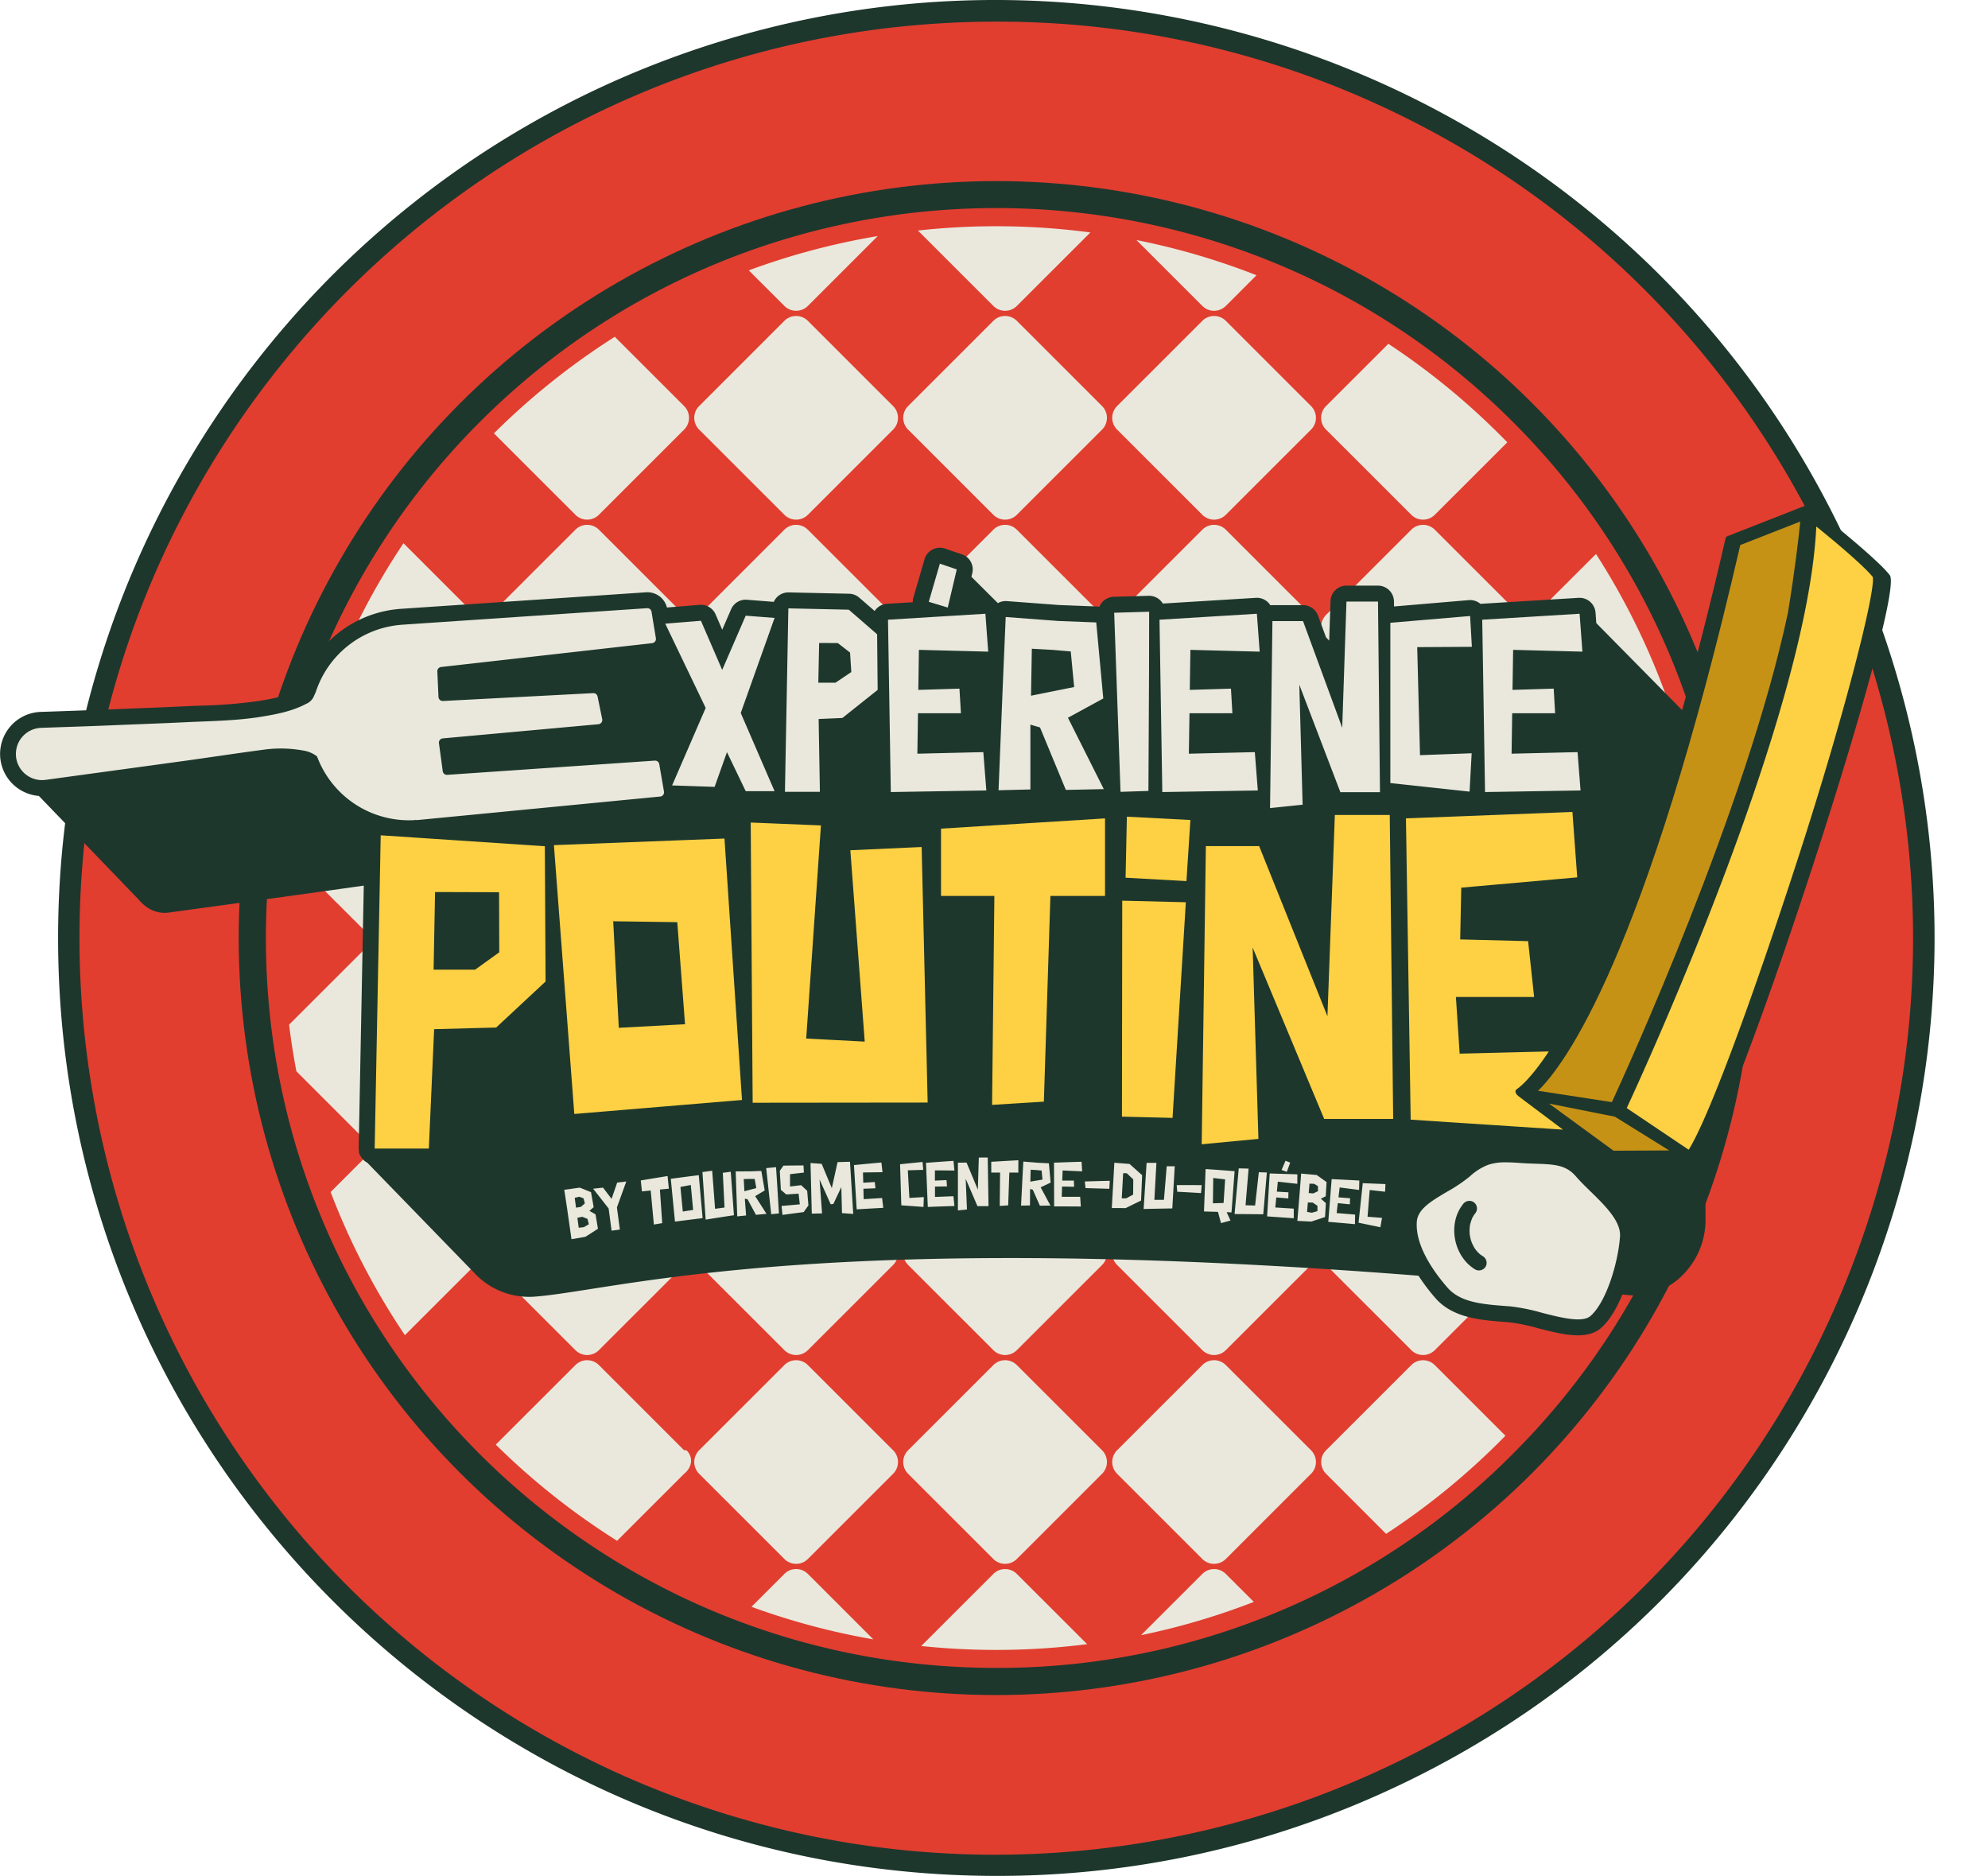
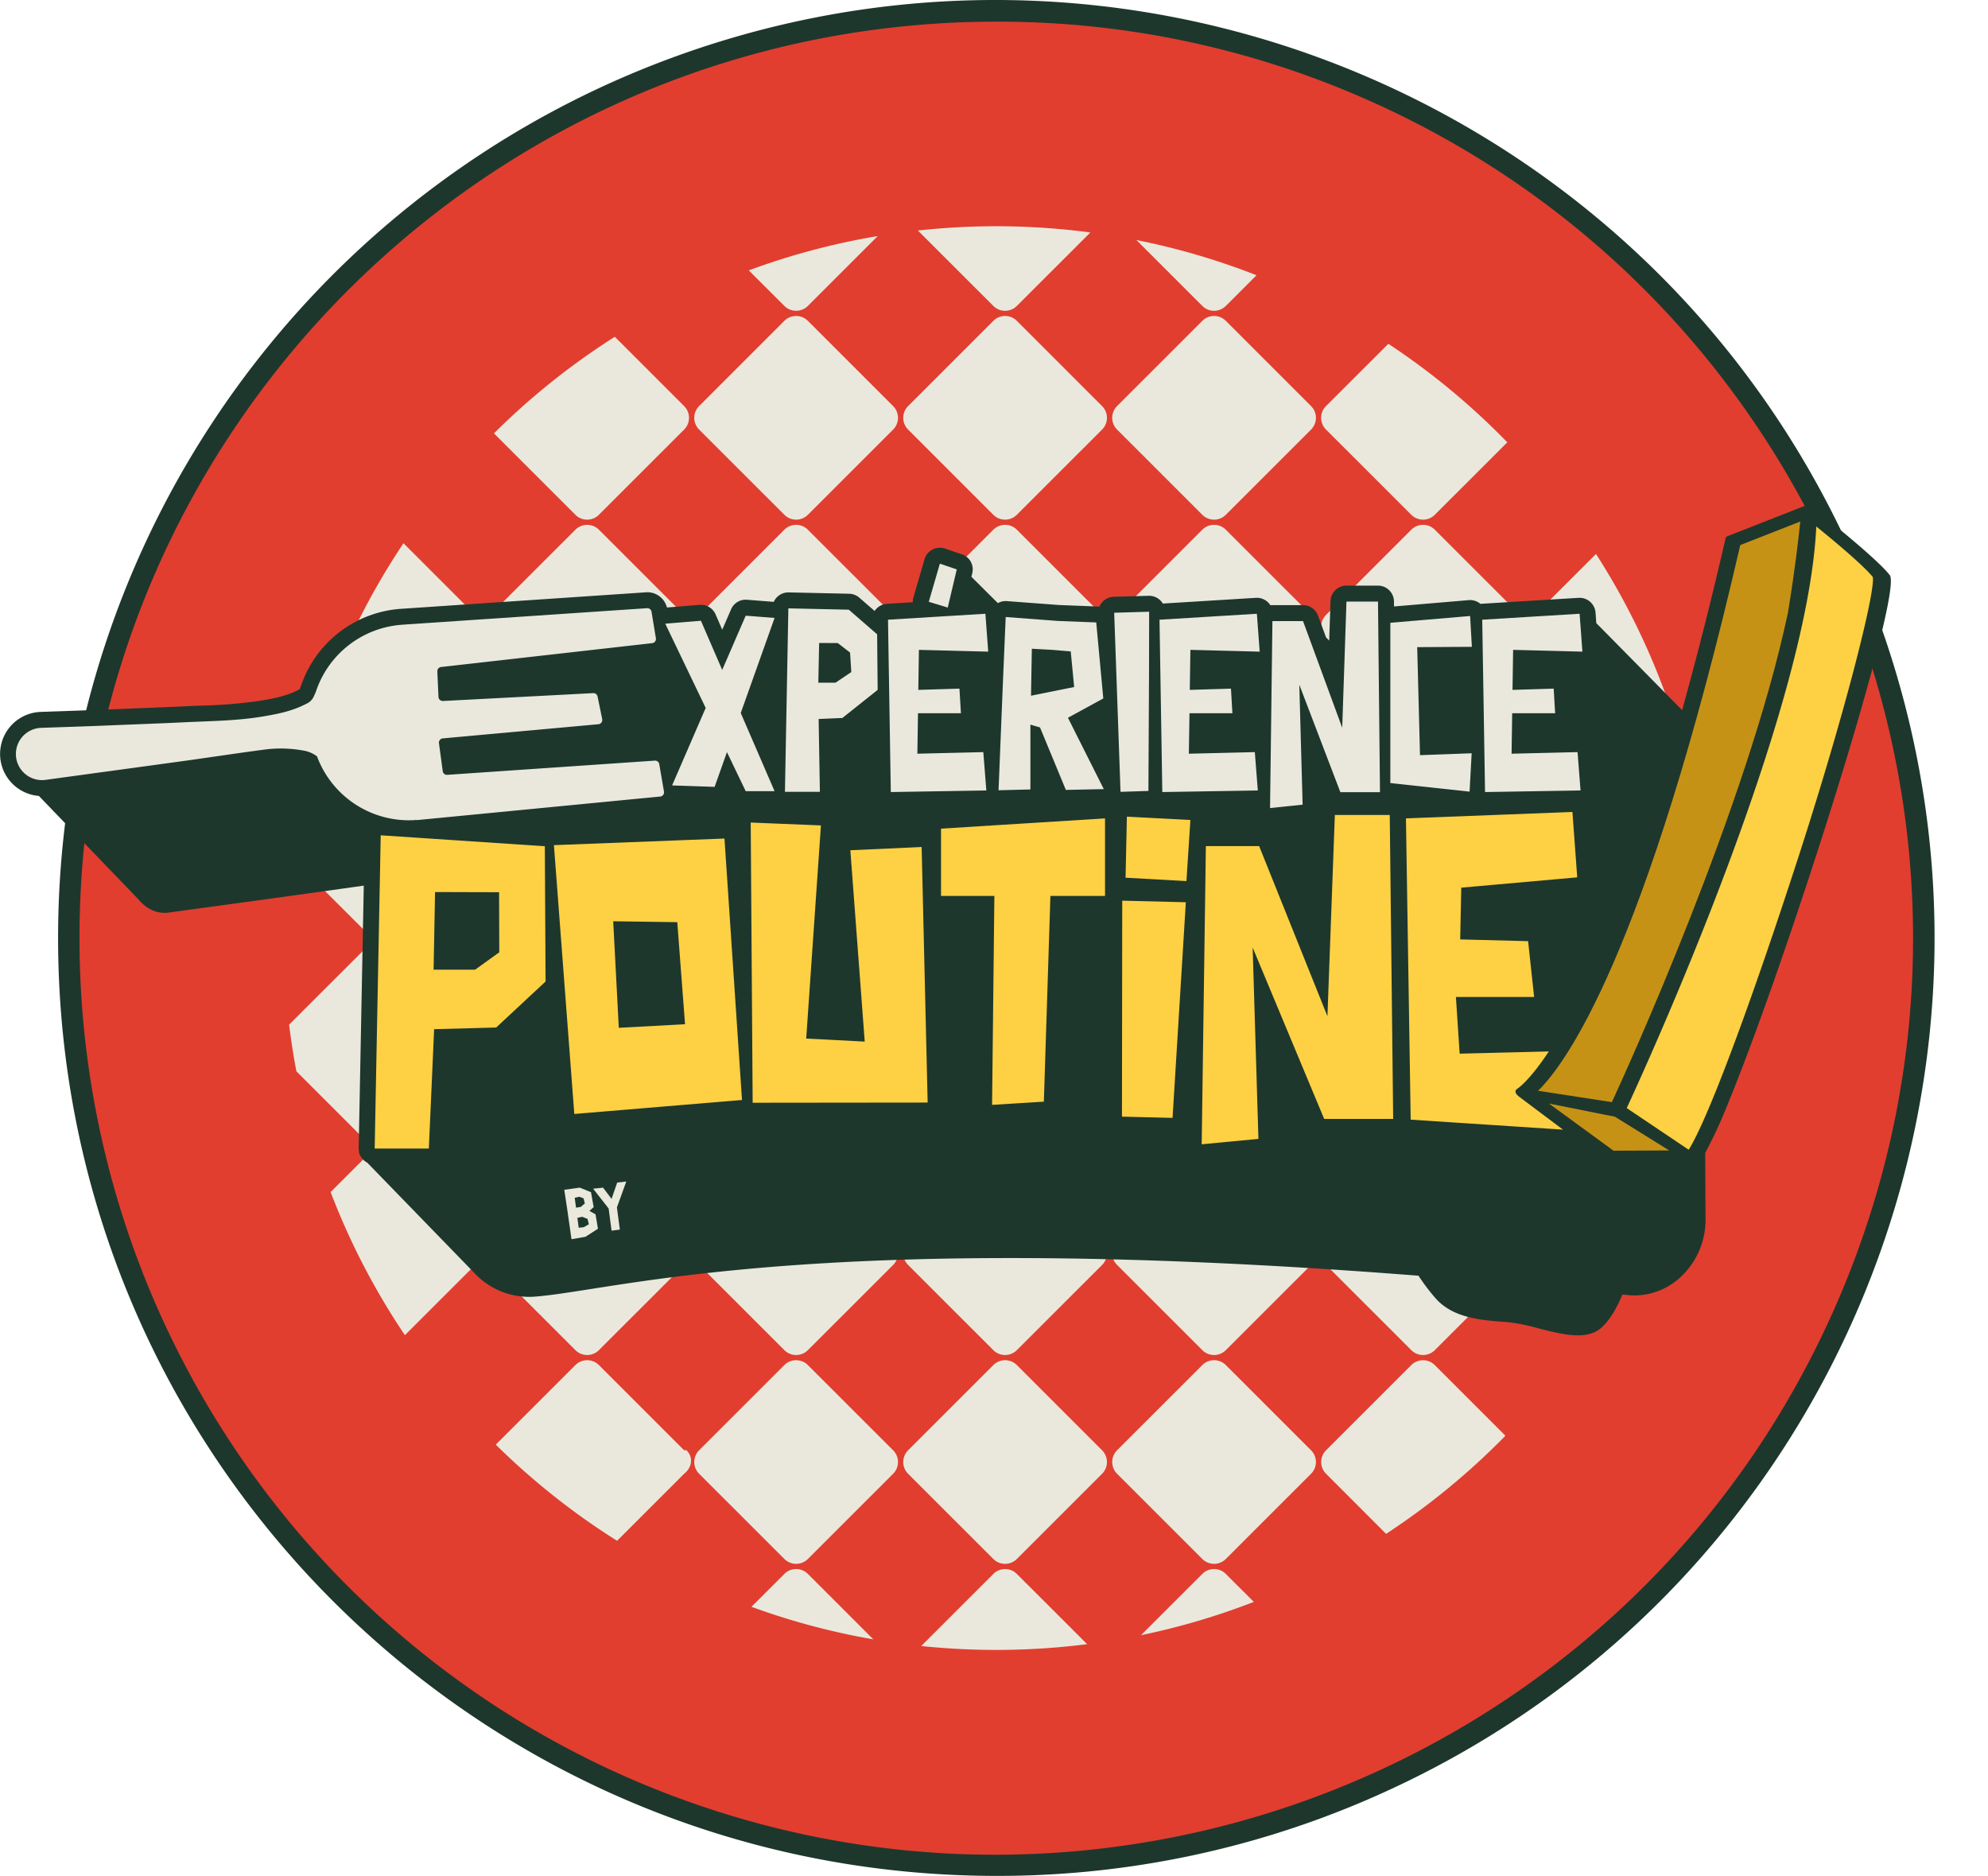
<svg xmlns="http://www.w3.org/2000/svg" viewBox="0 0 744 702">
  <ellipse cx="372.82" cy="351.05" fill="#e13e30" rx="347.2" ry="346.95" />
  <path fill="#1e372d" d="M372.82 702c-194.02-.12-351.2-157.4-351.08-351.27A351.04 351.04 0 0 1 236.11 27.68c178.77-75.34 384.8 8.4 460.2 187.05 75.32 178.48-8.27 384.2-186.79 459.69A349.23 349.23 0 0 1 372.82 702Zm0-693.9c-189.6.12-343.19 153.8-343.07 343.26a343.03 343.03 0 0 0 209.48 315.69c174.7 73.6 376.03-8.27 449.68-182.84 73.57-174.4-8.1-375.39-182.5-449.16A341.25 341.25 0 0 0 372.8 8.1Z" />
-   <ellipse cx="372.82" cy="351.05" fill="#1e372d" rx="283.49" ry="283.28" />
  <path fill="#e13e30" d="M372.82 624.16c-150.95 0-273.31-122.28-273.31-273.11 0-72.44 28.8-141.9 80.05-193.12 106.7-106.7 279.74-106.76 386.52-.15 106.77 106.62 106.83 279.55.14 386.24l-.14.15a271.62 271.62 0 0 1-193.26 79.99Z" />
  <path fill="#eae8dc" d="m574.47 238.9 31.91 31.9a6.22 6.22 0 0 0 8.8 0l8.9-8.91a265.26 265.26 0 0 0-26.78-54.58l-22.83 22.8a6.21 6.21 0 0 0 0 8.8Zm31.91 37.48-31.9 31.89a6.21 6.21 0 0 0 0 8.79l31.9 31.88a6.22 6.22 0 0 0 8.8 0l23.03-23.02c-.99-10.53-2.6-21-4.84-31.35l-18.2-18.19a6.22 6.22 0 0 0-8.79 0Zm0 78.16-31.9 31.88a6.21 6.21 0 0 0 0 8.79l31.9 31.88a6.22 6.22 0 0 0 8.8 0l17.8-17.8a265.56 265.56 0 0 0 5.12-31.85l-22.93-22.9a6.22 6.22 0 0 0-8.79 0Zm0 78.15-31.9 31.88a6.21 6.21 0 0 0 0 8.8l22.27 22.25a265.28 265.28 0 0 0 26.97-54.4l-8.55-8.53a6.22 6.22 0 0 0-8.79 0Z" />
  <path fill="#e13e30" d="M500.58 117.2a233.3 233.3 0 0 0-7.18-3.78v3.78h7.18Z" />
  <path fill="#eae8dc" d="m496.26 160.75 31.91 31.89a6.22 6.22 0 0 0 8.8 0l27.13-27.11a267.83 267.83 0 0 0-44.51-36.87l-23.33 23.3a6.2 6.2 0 0 0 0 8.8Z" />
  <path fill="#e13e30" d="m496.26 230.12 31.91-31.89a6.22 6.22 0 0 1 8.8 0l31.9 31.89a6.21 6.21 0 0 1 0 8.78l-31.9 31.9a6.22 6.22 0 0 1-8.8 0l-31.9-31.9a6.2 6.2 0 0 1 0-8.78Z" />
  <path fill="#eae8dc" d="m496.26 230.12 31.91-31.89a6.22 6.22 0 0 1 8.8 0s31.9 31.89 31.9 31.89a6.21 6.21 0 0 1 0 8.78l-31.9 31.9a6.22 6.22 0 0 1-8.8 0l-31.9-31.9a6.21 6.21 0 0 1 0-8.78Z" />
  <path fill="#e13e30" d="m496.26 308.27 31.91-31.89a6.22 6.22 0 0 1 8.8 0l31.9 31.89a6.21 6.21 0 0 1 0 8.79l-31.9 31.88a6.22 6.22 0 0 1-8.8 0l-31.9-31.88a6.15 6.15 0 0 1-.17-8.74c.04-.03.07-.07.16-.05Z" />
  <path fill="#eae8dc" d="m496.26 308.27 31.91-31.89a6.22 6.22 0 0 1 8.8 0s31.9 31.89 31.9 31.89a6.21 6.21 0 0 1 0 8.79l-31.9 31.88a6.22 6.22 0 0 1-8.8 0l-31.9-31.88a6.21 6.21 0 0 1 0-8.79Z" />
  <path fill="#e13e30" d="m496.26 386.42 31.91-31.88a6.22 6.22 0 0 1 8.8 0l31.9 31.88a6.21 6.21 0 0 1 0 8.79l-31.9 31.88a6.22 6.22 0 0 1-8.8 0l-31.9-31.88c-2.28-2.4-2.16-6.27 0-8.79Z" />
  <path fill="#eae8dc" d="m496.26 386.42 31.91-31.88a6.22 6.22 0 0 1 8.8 0s31.9 31.88 31.9 31.88a6.21 6.21 0 0 1 0 8.79l-31.9 31.89a6.22 6.22 0 0 1-8.8 0s-31.9-31.9-31.9-31.9a6.21 6.21 0 0 1 0-8.78Z" />
  <path fill="#e13e30" d="m496.26 464.57 31.91-31.88a6.22 6.22 0 0 1 8.8 0l31.9 31.88a6.21 6.21 0 0 1 0 8.8l-31.9 31.88a6.22 6.22 0 0 1-8.8 0l-31.9-31.89a6.15 6.15 0 0 1-.17-8.73c.04-.04.07-.07.16-.06Z" />
  <path fill="#eae8dc" d="m496.26 464.57 31.91-31.88a6.22 6.22 0 0 1 8.8 0s31.9 31.88 31.9 31.88a6.21 6.21 0 0 1 0 8.8l-31.9 31.88a6.22 6.22 0 0 1-8.8 0l-31.9-31.89a6.21 6.21 0 0 1 0-8.79Zm31.91 46.27-31.9 31.89a6.21 6.21 0 0 0 0 8.78L518.74 574a267.82 267.82 0 0 0 44.66-36.72l-26.44-26.43a6.22 6.22 0 0 0-8.8 0Z" />
  <path fill="#e13e30" d="M493.4 588.68c1.65-.84 3.29-1.7 4.91-2.57h-4.9v2.57Z" />
  <path fill="#eae8dc" d="M458.76 114.49 470.24 103a264.7 264.7 0 0 0-44.95-13.18l24.67 24.66a6.22 6.22 0 0 0 8.8 0Z" />
  <path fill="#e13e30" d="m418.05 151.97 31.91-31.9a6.22 6.22 0 0 1 8.8 0l31.9 31.9a6.21 6.21 0 0 1 0 8.78l-31.9 31.89a6.22 6.22 0 0 1-8.8 0s-31.9-31.89-31.9-31.89a6.21 6.21 0 0 1 0-8.78Z" />
  <path fill="#eae8dc" d="m418.05 151.97 31.91-31.9a6.22 6.22 0 0 1 8.8 0s31.9 31.9 31.9 31.9a6.21 6.21 0 0 1 0 8.78l-31.9 31.89a6.22 6.22 0 0 1-8.8 0l-31.9-31.89a6.21 6.21 0 0 1 0-8.78Z" />
-   <path fill="#e13e30" d="m418.05 230.12 31.91-31.89a6.22 6.22 0 0 1 8.8 0l31.9 31.89a6.21 6.21 0 0 1 0 8.78l-31.9 31.9a6.22 6.22 0 0 1-8.8 0s-31.9-31.9-31.9-31.9a6.21 6.21 0 0 1 0-8.78Z" />
  <path fill="#eae8dc" d="m418.05 230.12 31.91-31.89a6.22 6.22 0 0 1 8.8 0l31.9 31.89a6.21 6.21 0 0 1 0 8.78l-31.9 31.9a6.22 6.22 0 0 1-8.8 0l-31.9-31.9a6.21 6.21 0 0 1 0-8.78Z" />
  <path fill="#e13e30" d="m418.05 308.27 31.91-31.89a6.22 6.22 0 0 1 8.8 0l31.9 31.89a6.21 6.21 0 0 1 0 8.79s-31.9 31.88-31.9 31.88a6.22 6.22 0 0 1-8.8 0s-31.9-31.88-31.9-31.88a6.21 6.21 0 0 1 0-8.79Z" />
  <path fill="#eae8dc" d="m418.05 308.27 31.91-31.89a6.22 6.22 0 0 1 8.8 0s31.9 31.89 31.9 31.89a6.21 6.21 0 0 1 0 8.79s-31.9 31.88-31.9 31.88a6.22 6.22 0 0 1-8.8 0l-31.9-31.88a6.21 6.21 0 0 1 0-8.79Z" />
  <path fill="#e13e30" d="m418.05 386.42 31.91-31.88a6.22 6.22 0 0 1 8.8 0l31.9 31.88a6.21 6.21 0 0 1 0 8.79s-31.9 31.89-31.9 31.89a6.22 6.22 0 0 1-8.8 0l-31.9-31.9a6.21 6.21 0 0 1 0-8.78Z" />
  <path fill="#eae8dc" d="m418.05 386.42 31.91-31.88a6.22 6.22 0 0 1 8.8 0s31.9 31.88 31.9 31.88a6.21 6.21 0 0 1 0 8.79l-31.9 31.89a6.22 6.22 0 0 1-8.8 0s-31.9-31.9-31.9-31.9a6.21 6.21 0 0 1 0-8.78Z" />
  <path fill="#e13e30" d="m490.67 473.36-31.91 31.89a6.22 6.22 0 0 1-8.8 0l-31.9-31.89a6.21 6.21 0 0 1 0-8.79s31.9-31.88 31.9-31.88a6.22 6.22 0 0 1 8.8 0s31.9 31.88 31.9 31.88a6.21 6.21 0 0 1 0 8.8Z" />
  <path fill="#eae8dc" d="m418.05 464.57 31.91-31.88a6.22 6.22 0 0 1 8.8 0s31.9 31.88 31.9 31.88a6.21 6.21 0 0 1 0 8.8l-31.9 31.88a6.22 6.22 0 0 1-8.8 0s-31.9-31.89-31.9-31.89a6.21 6.21 0 0 1 0-8.79Zm0 78.16 31.91-31.89a6.22 6.22 0 0 1 8.8 0l31.9 31.89a6.21 6.21 0 0 1 0 8.78s-31.9 31.89-31.9 31.89a6.22 6.22 0 0 1-8.8 0l-31.9-31.89a6.21 6.21 0 0 1 0-8.78ZM449.96 589l-22.94 22.92a264.67 264.67 0 0 0 42.22-12.46L458.76 589a6.22 6.22 0 0 0-8.8 0Zm-69.41-474.51 27.52-27.5a268.24 268.24 0 0 0-64.55-.72l28.24 28.22a6.22 6.22 0 0 0 8.79 0Z" />
  <path fill="#e13e30" d="m339.85 151.97 31.9-31.9a6.22 6.22 0 0 1 8.8 0l31.9 31.9a6.21 6.21 0 0 1 0 8.78l-31.9 31.89a6.22 6.22 0 0 1-8.8 0l-31.9-31.89a6.25 6.25 0 0 1 0-8.78Z" />
  <path fill="#eae8dc" d="m339.85 151.97 31.9-31.9a6.22 6.22 0 0 1 8.8 0s31.9 31.9 31.9 31.9a6.21 6.21 0 0 1 0 8.78l-31.9 31.89a6.22 6.22 0 0 1-8.8 0l-31.9-31.89a6.21 6.21 0 0 1 0-8.78Z" />
  <path fill="#e13e30" d="m412.46 238.9-31.91 31.9a6.22 6.22 0 0 1-8.8 0s-31.9-31.9-31.9-31.9a6.21 6.21 0 0 1 0-8.78l31.9-31.89a6.22 6.22 0 0 1 8.8 0l31.9 31.89a6.19 6.19 0 0 1 .07 8.76c-.01.02-.03.03-.06.02Z" />
  <path fill="#eae8dc" d="m339.85 230.12 31.9-31.89a6.22 6.22 0 0 1 8.8 0l31.9 31.89a6.21 6.21 0 0 1 0 8.78s-31.9 31.9-31.9 31.9a6.22 6.22 0 0 1-8.8 0l-31.9-31.9a6.21 6.21 0 0 1 0-8.78Z" />
  <path fill="#e13e30" d="m339.85 308.27 31.9-31.89a6.22 6.22 0 0 1 8.8 0l31.9 31.89a6.21 6.21 0 0 1 0 8.79s-31.9 31.88-31.9 31.88a6.22 6.22 0 0 1-8.8 0s-31.9-31.88-31.9-31.88c-2.57-2.29-3.02-5.97-.73-8.53.16-.18.33-.35.73-.26Z" />
  <path fill="#eae8dc" d="m339.85 308.27 31.9-31.89a6.22 6.22 0 0 1 8.8 0l31.9 31.89a6.21 6.21 0 0 1 0 8.79s-31.9 31.88-31.9 31.88a6.22 6.22 0 0 1-8.8 0l-31.9-31.88a6.21 6.21 0 0 1 0-8.79Z" />
  <path fill="#e13e30" d="m412.46 395.2-31.91 31.9a6.22 6.22 0 0 1-8.8 0l-31.9-31.9a6.21 6.21 0 0 1 0-8.78s31.9-31.88 31.9-31.88a6.22 6.22 0 0 1 8.8 0l31.9 31.88a6.32 6.32 0 0 1 0 8.79Z" />
  <path fill="#eae8dc" d="m339.85 386.42 31.9-31.88a6.22 6.22 0 0 1 8.8 0s31.9 31.88 31.9 31.88a6.21 6.21 0 0 1 0 8.79s-31.9 31.89-31.9 31.89a6.22 6.22 0 0 1-8.8 0s-31.9-31.9-31.9-31.9a6.21 6.21 0 0 1 0-8.78Zm0 78.15 31.9-31.88a6.22 6.22 0 0 1 8.8 0l31.9 31.88a6.21 6.21 0 0 1 0 8.8s-31.9 31.88-31.9 31.88a6.22 6.22 0 0 1-8.8 0s-31.9-31.89-31.9-31.89a6.21 6.21 0 0 1 0-8.79Z" />
  <path fill="#e13e30" d="m412.46 551.51-31.91 31.89a6.22 6.22 0 0 1-8.8 0l-31.9-31.89a6.21 6.21 0 0 1 0-8.78l31.9-31.89a6.22 6.22 0 0 1 8.8 0s31.9 31.89 31.9 31.89a6.32 6.32 0 0 1 0 8.78Z" />
  <path fill="#eae8dc" d="m339.85 542.73 31.9-31.89a6.22 6.22 0 0 1 8.8 0l31.9 31.89a6.21 6.21 0 0 1 0 8.78s-31.9 31.89-31.9 31.89a6.22 6.22 0 0 1-8.8 0l-31.9-31.89a6.21 6.21 0 0 1 0-8.78ZM371.76 589l-27 26.97a269.7 269.7 0 0 0 62.1-.69L380.55 589a6.22 6.22 0 0 0-8.8 0Zm-69.42-474.51 26.16-26.15a264.83 264.83 0 0 0-48.27 12.84l13.32 13.3a6.22 6.22 0 0 0 8.8 0Z" />
  <path fill="#e13e30" d="m334.25 160.75-31.9 31.89a6.22 6.22 0 0 1-8.8 0l-31.91-31.89a6.21 6.21 0 0 1 0-8.78l31.9-31.9a6.22 6.22 0 0 1 8.8 0l31.91 31.9a6.21 6.21 0 0 1 0 8.78Z" />
  <path fill="#eae8dc" d="m261.64 151.97 31.9-31.9a6.22 6.22 0 0 1 8.8 0s31.91 31.9 31.91 31.9a6.21 6.21 0 0 1 0 8.78l-31.9 31.89a6.22 6.22 0 0 1-8.8 0l-31.91-31.89a6.21 6.21 0 0 1 0-8.78Z" />
  <path fill="#e13e30" d="m261.64 230.12 31.9-31.89a6.22 6.22 0 0 1 8.8 0l31.91 31.89a6.21 6.21 0 0 1 0 8.78l-31.9 31.9a6.22 6.22 0 0 1-8.8 0s-31.91-31.9-31.91-31.9a6.2 6.2 0 0 1-.03-8.77s.01-.02.03-.01Z" />
  <path fill="#eae8dc" d="m261.64 230.12 31.9-31.89a6.22 6.22 0 0 1 8.8 0l31.91 31.89a6.21 6.21 0 0 1 0 8.78s-31.9 31.9-31.9 31.9a6.22 6.22 0 0 1-8.8 0l-31.91-31.9a6.21 6.21 0 0 1 0-8.78Z" />
  <path fill="#e13e30" d="m334.25 317.06-31.9 31.88a6.22 6.22 0 0 1-8.8 0s-31.91-31.88-31.91-31.88a6.21 6.21 0 0 1 0-8.79s31.9-31.89 31.9-31.89a6.22 6.22 0 0 1 8.8 0l31.91 31.89a6.21 6.21 0 0 1 0 8.79Z" />
  <path fill="#eae8dc" d="m261.64 308.27 31.9-31.89a6.22 6.22 0 0 1 8.8 0l31.91 31.89a6.21 6.21 0 0 1 0 8.79s-31.9 31.88-31.9 31.88a6.22 6.22 0 0 1-8.8 0l-31.91-31.88a6.21 6.21 0 0 1 0-8.79Z" />
  <path fill="#e13e30" d="m334.25 395.2-31.9 31.9a6.22 6.22 0 0 1-8.8 0l-31.91-31.9a6.21 6.21 0 0 1 0-8.78s31.9-31.88 31.9-31.88a6.22 6.22 0 0 1 8.8 0l31.91 31.88a6.32 6.32 0 0 1 0 8.79Z" />
  <path fill="#eae8dc" d="m261.64 386.42 31.9-31.88a6.22 6.22 0 0 1 8.8 0s31.91 31.88 31.91 31.88a6.21 6.21 0 0 1 0 8.79s-31.9 31.89-31.9 31.89a6.22 6.22 0 0 1-8.8 0s-31.91-31.9-31.91-31.9a6.21 6.21 0 0 1 0-8.78Z" />
  <path fill="#e13e30" d="m334.25 473.36-31.9 31.89a6.22 6.22 0 0 1-8.8 0l-31.91-31.89a6.21 6.21 0 0 1 0-8.79s31.9-31.88 31.9-31.88a6.22 6.22 0 0 1 8.8 0s31.91 31.88 31.91 31.88a6.32 6.32 0 0 1 0 8.8Z" />
  <path fill="#eae8dc" d="m261.64 464.57 31.9-31.88a6.22 6.22 0 0 1 8.8 0l31.91 31.88a6.21 6.21 0 0 1 0 8.8s-31.9 31.88-31.9 31.88a6.22 6.22 0 0 1-8.8 0l-31.91-31.89a6.21 6.21 0 0 1 0-8.79Zm0 78.16 31.9-31.89a6.22 6.22 0 0 1 8.8 0l31.91 31.89a6.21 6.21 0 0 1 0 8.78s-31.9 31.89-31.9 31.89a6.22 6.22 0 0 1-8.8 0l-31.91-31.89a6.21 6.21 0 0 1 0-8.78ZM293.55 589l-12.32 12.3a264.82 264.82 0 0 0 45.61 12.18l-24.5-24.49a6.22 6.22 0 0 0-8.8 0Zm-69.42-396.36 31.91-31.89a6.21 6.21 0 0 0 0-8.78l-25.95-25.94a267.74 267.74 0 0 0-45.24 36.14l30.49 30.47a6.22 6.22 0 0 0 8.8 0Z" />
  <path fill="#e13e30" d="m256.04 238.9-31.9 31.9a6.22 6.22 0 0 1-8.8 0l-31.9-31.9a6.21 6.21 0 0 1 0-8.78s31.9-31.89 31.9-31.89a6.22 6.22 0 0 1 8.8 0l31.9 31.89c2.28 2.4 2.16 6.27 0 8.78Z" />
  <path fill="#eae8dc" d="m183.43 230.12 31.91-31.89a6.22 6.22 0 0 1 8.8 0l31.9 31.89a6.21 6.21 0 0 1 0 8.78l-31.9 31.9a6.22 6.22 0 0 1-8.8 0l-31.91-31.9a6.21 6.21 0 0 1 0-8.78Z" />
  <path fill="#e13e30" d="m256.04 317.06-31.9 31.88a6.22 6.22 0 0 1-8.8 0l-31.9-31.88a6.21 6.21 0 0 1 0-8.79l31.9-31.89a6.22 6.22 0 0 1 8.8 0l31.9 31.89a6.21 6.21 0 0 1 0 8.79Z" />
  <path fill="#eae8dc" d="m183.43 308.27 31.91-31.89a6.22 6.22 0 0 1 8.8 0l31.9 31.89a6.21 6.21 0 0 1 0 8.79s-31.9 31.88-31.9 31.88a6.22 6.22 0 0 1-8.8 0l-31.91-31.88a6.21 6.21 0 0 1 0-8.79Z" />
  <path fill="#e13e30" d="m256.04 395.2-31.9 31.9a6.22 6.22 0 0 1-8.8 0l-31.91-31.9a6.21 6.21 0 0 1 0-8.78s31.91-31.88 31.91-31.88a6.22 6.22 0 0 1 8.8 0l31.9 31.88a6.21 6.21 0 0 1 0 8.79Z" />
-   <path fill="#eae8dc" d="m183.43 386.42 31.91-31.88a6.22 6.22 0 0 1 8.8 0l31.9 31.88a6.21 6.21 0 0 1 0 8.79s-31.9 31.89-31.9 31.89a6.22 6.22 0 0 1-8.8 0l-31.91-31.9a6.21 6.21 0 0 1 0-8.78Z" />
  <path fill="#e13e30" d="m256.04 473.36-31.9 31.89a6.22 6.22 0 0 1-8.8 0l-31.91-31.89a6.21 6.21 0 0 1 0-8.79s31.91-31.88 31.91-31.88a6.22 6.22 0 0 1 8.8 0l31.9 31.88a6.15 6.15 0 0 1 .16 8.74c-.03.03-.07.07-.16.05Z" />
  <path fill="#eae8dc" d="m183.43 464.57 31.91-31.88a6.22 6.22 0 0 1 8.8 0l31.9 31.88a6.21 6.21 0 0 1 0 8.8l-31.9 31.88a6.22 6.22 0 0 1-8.8 0l-31.91-31.89a6.21 6.21 0 0 1 0-8.79Zm72.61 78.16-31.9-31.89a6.22 6.22 0 0 0-8.8 0l-29.8 29.77a267.7 267.7 0 0 0 45.4 35.99l25.1-25.09c2.69-2.14 3.5-5.58 1.36-8.26-.29-.37-.62-.7-1.36-.52Z" />
  <path fill="#e13e30" d="M247.32 586.11c3.77 2.02 7.59 3.94 11.46 5.77v-5.77h-11.46Z" />
  <path fill="#eae8dc" d="m145.92 270.8 31.91-31.9a6.21 6.21 0 0 0 0-8.78L151 203.29a265.46 265.46 0 0 0-27.65 53.72l13.8 13.78a6.22 6.22 0 0 0 8.78 0Zm0 78.14 31.91-31.88a6.21 6.21 0 0 0 0-8.79l-31.9-31.89a6.22 6.22 0 0 0-8.8 0L110.6 302.9a262.22 262.22 0 0 0-2.53 17l29.07 29.04a6.22 6.22 0 0 0 8.8 0Zm0 78.16 31.91-31.9a6.21 6.21 0 0 0 0-8.78l-31.9-31.88a6.22 6.22 0 0 0-8.8 0l-28.93 28.9a262.2 262.2 0 0 0 2.72 17.46l26.21 26.2a6.22 6.22 0 0 0 8.8 0Zm31.91 37.47-31.9-31.88a6.22 6.22 0 0 0-8.8 0l-13.4 13.4a265.52 265.52 0 0 0 27.8 53.55l26.3-26.28a6.21 6.21 0 0 0 0-8.79Z" />
  <path fill="#1e372d" d="M707.24 215.24c-5.02-6.54-27.45-24.17-28.4-24.91a4.6 4.6 0 0 0-.51-.33l-.16-.1-.01-.01a5.08 5.08 0 0 0-.8-.34l-.26-.07a4.7 4.7 0 0 0-.56-.13c-.11-.01-.22 0-.33-.02a3.75 3.75 0 0 0-.4-.02l-.05.01-.3.05a2.5 2.5 0 0 0-.39.08l-.07.02-28.42 11.15c-.4.12-.7.44-.8.83a1471.08 1471.08 0 0 1-16.25 64.3l-32.12-32.57-.29-3.94a6 6 0 0 0-6.33-5.52l-36.44 2.23-.3.03a5.98 5.98 0 0 0-4.38-1.4l-27.96 2.37-.02-1.9a6 6 0 0 0-5.98-5.9h-11.8a5.95 5.95 0 0 0-5.97 5.77l-.5 14.8-.02-.02-.69-.7a2.02 2.02 0 0 0-.23-.25 1.99 1.99 0 0 0-.22-.23l-.03-.04-2.99-8.12a6 6 0 0 0-5.6-3.91H476.2c-.26 0-.52.02-.77.05a5.95 5.95 0 0 0-5.42-2.78l-34.83 2.14a5.95 5.95 0 0 0-5.12-2.9l-.17-.01-13.08.38a5.96 5.96 0 0 0-5.37 3.74c-.31-.06-.63-.1-.94-.11l-14.14-.55-19.53-1.46a5.98 5.98 0 0 0-3.38.75l-9.9-9.85.33-1.38c.72-3-.97-6.05-3.89-7.03l-6.32-2.15a5.98 5.98 0 0 0-7.67 3.98l-4.15 14.27a5.6 5.6 0 0 0-.24 1.82l-9.64.6a5.97 5.97 0 0 0-4.64 2.68l-5.75-4.99a6 6 0 0 0-3.78-1.46l-22.63-.5h-.13a5.96 5.96 0 0 0-5.46 3.54l-10.03-.79a5.94 5.94 0 0 0-5.95 3.58l-3.31 7.64-2.48-5.73a5.97 5.97 0 0 0-5.98-3.59l-12.23 1a7.55 7.55 0 0 0-7.94-5.68l-91.96 6.2-.22.01-.22.03a42.58 42.58 0 0 0-36.68 28.95l-.5 1.11-.26.14c-4.51 2.4-9.7 3.37-15.06 4.23a184.39 184.39 0 0 1-21.88 1.74c-2.04.08-4.09.16-6.13.26-5.86.28-11.84.52-17.61.74l-10.68.43c-4.65.2-10.73.4-16.6.61l-8.66.3a15.75 15.75 0 0 0-.66 31.44l.53.55 1.38 1.43 35.34 36.71c2.78 3.32 6.16 5.07 9.79 5.07.56 0 1.13-.04 1.68-.13l2.3-.31c27.63-3.77 47.83-6.53 70.58-9.75l-1.9 98.28c0 .44.04.87.13 1.3a2 2 0 0 0 .46 1.4 5.93 5.93 0 0 0 2.62 2.7l41.25 42.48a28.03 28.03 0 0 0 21.52 7.64c5.45-.42 12.34-1.5 21.06-2.87 27.6-4.32 73.79-11.56 156.96-11.56 45.57 0 96.68 2.22 152.63 6.61a74.81 74.81 0 0 0 6.24 8.28c6.58 7.6 17.03 8.37 27.15 9.1l.21.02c3.76.44 7.47 1.2 11.1 2.25 5.13 1.32 10.37 2.66 14.93 2.66 3.35 0 6.33-.72 8.64-2.71 3.12-2.7 5.86-7.28 8.03-12.56l2 .2c.86.1 1.72.14 2.6.14a25.48 25.48 0 0 0 18.09-7.76 29.16 29.16 0 0 0 8.43-20.6l-.13-24.94a181.37 181.37 0 0 0 8.81-19.2c22.77-55.58 65.32-190.46 60.27-197.04Z" />
  <path fill="#eae8dc" d="m358.06 213.09-6.32-2.15-4.15 14.27 7.1 2.15 3.37-14.27zm233.45 82.72-1.12-14.35-24.69.59.23-15.15H582l-.54-9.2-15.41.47.23-14.98 25.93.67-1.05-14.18-36.44 2.23 1.05 64.49 35.74-.59zm-222.38 0L368 281.46l-24.68.59.23-15.15h16.07l-.55-9.2-15.4.47.23-14.98 25.93.67-1.05-14.18-36.45 2.23 1.05 64.49 35.75-.59zm117.13-39.58 15.37 40.22h14.82l-.74-71.33h-11.8l-1.59 47.23-14.67-39.93H476.2l-.89 69.98 12.19-1.27-1.24-44.9zm-56.47 39.75.23-44.44.04-22.62-13.08.38 2.37 67.02 10.44-.34zm40.94-.17-1.12-14.35-24.69.59.24-15.15h16.06l-.54-9.2-15.41.47.23-14.98 25.93.67-1.05-14.18-36.44 2.23 1.05 64.49 35.74-.59zm-85.11-24.64 3.6 1.05 9.67 23.38 14.2-.3-13.42-26.7 13.23-7.22-2.64-28.45-14.2-.55-19.68-1.48-1 23.43-1.68 41.4 11.92-.3v-24.26Zm.54-28.4 7.69.42 6.87.59L402 257.1l-16.15 3.25.31-17.6Zm164.6 39.12-19.33.71-1.05-40.43 20.46-.12-.66-11.53-29.85 2.54v59.97l29.65 3.21.78-14.35zm-299.23 12.03 15.91.54 4.62-13 7.02 14.61h10.8l-12.66-29.25 12.66-35.58-10.8-.84-8.8 20.3-7.96-18.4-13.35 1.09 15.13 31.53-12.57 29zm54.84-24.86 8.89-.38 13.2-10.51v-.04l-.2-20.77-10.6-9.2-22.62-.5-1.28 68.66h13.08l-.47-27.26Zm.2-28.45 6.98.04 4.58 3.55.47 7.3-5.9 3.97h-6.45l.31-14.86Zm-151.09 66.27v-.13c.19.1.4.14.62.14l90.88-8.8a1.59 1.59 0 0 0 1.51-1.85l-1.75-10.2a1.58 1.58 0 0 0-1.67-1.4l-77.71 5.32a1.58 1.58 0 0 1-1.67-1.4l-1.41-10.4a1.6 1.6 0 0 1 1.41-1.84l58.27-5.3a1.6 1.6 0 0 0 1.41-1.92l-1.72-8.38a1.58 1.58 0 0 0-1.58-1.34l-56.35 2.95a1.6 1.6 0 0 1-1.62-1.56l-.43-9.47a1.6 1.6 0 0 1 1.31-1.68l79.19-8.95a1.6 1.6 0 0 0 1.29-1.85l-1.62-9.82a1.58 1.58 0 0 0-1.7-1.4l-92.04 6.21-.08.02a36.66 36.66 0 0 0-31.87 25.22c-.25.55-.51 1.1-.75 1.66a5.34 5.34 0 0 1-2.78 2.67c-5.3 2.8-11.09 3.9-16.9 4.85-9.5 1.53-19.11 1.6-28.68 2.06-9.44.46-18.88.78-28.32 1.18-6.95.3-16.74.6-25.3.91a9.78 9.78 0 1 0 1.67 19.46c16.78-2.3 42.96-5.86 52.72-7.21 9.45-1.32 18.89-2.76 28.35-4.01a46.98 46.98 0 0 1 15.46.27c1.83.3 3.56 1.04 5.03 2.17a36.67 36.67 0 0 0 36.83 23.82Z" />
  <path fill="#fdd143" d="m207.3 316.27 7.63 100.6 62.76-5.23-6.56-97.84-63.83 2.47Zm24.28 68.36-2.09-39.87 23.98.34 2.9 38.19-24.79 1.34Zm49.37-76.82.73 104.86 65.49-.07-2.25-95.63-26.68 1.21 5.38 71.61-21.9-1.15 5.51-79.75-26.28-1.08zm-77.05 8.86-61.42-4.08-2.26 117.23h20.27l1.98-44.68 23.22-.62 18.49-17.22-.28-50.63Zm-26.09 46.2h-15.54l.55-29.05 23.96.07.07 22.48-9.04 6.5Zm390.47 47.33-.08-.08a3.75 3.75 0 0 1-.59-.58l-.06-.06-.06-.11a1.5 1.5 0 0 1-.31-1.04v-.03c.01-.1.03-.19.07-.27l.07-.1.16-.19c.06-.07.14-.14.22-.2l.09-.07c.12-.07 4.46-2.8 11.84-14l-33.36.83-1.4-21.2h29.27l-2.25-20.9-25.42-.65.4-19.37 43.4-3.86-1.8-24.47-62.3 2.4L527.94 419l57 3.73-16.67-12.52Zm-68.72-105.21-2.77 75.31-25.56-63.67h-19.94l-1.56 111.59 21.23-2.02-2.16-71.61 26.77 64.14h25.82l-1.28-113.74h-20.55zm-108.9 107.27 2.45-76.99h20.44v-29.01l-61.38 3.84v25.17h19.97l-.86 78.2 19.38-1.21zm29.23 5.61 18.93.47 4.97-80.63.01-.07-23.81-.59-.1 80.82zm281-201.94c-3.31-4.1-13.57-12.8-21.15-18.9-3.24 70.42-64.52 203.75-70.94 217.64l23.18 15.58c6.9-10.84 22.61-52.62 40.9-109.02 17.61-54.29 29.09-100.1 28-105.3Z" />
-   <path fill="#eae8dc" d="M249.84 440.1c-3.35.54-6.7 1.09-10.03 1.65l.44 4.1 3.27-.34 1.19 12.74 3.12-.53-.87-12.57 3.35-.33-.47-4.72Zm1.2 1.03 1.57 16.02c3.45-.45 6.9-.88 10.34-1.3l-1.44-16.08c-3.5.44-6.98.89-10.47 1.36Zm4.49 12.25-.88-9.21 3.88-.72.87 9.33-3.87.6Zm14.98-14.48.64 12.98-3.54.48-1.08-14.25-3.64.5 1.2 17.8c3.52-.57 7.05-1.12 10.58-1.65l-1.19-16.27-2.97.4Zm15.68 6.59-1.27-7.3-4.01.15-5.58.03.2 6.08.38 10.74 3.31-.34-.48-6.27 1.03.2 3.14 5.83 3.95-.36c-1.4-2.21-2.82-4.42-4.24-6.63l3.57-2.13Zm-7.6.29-.26-4.55 2.16-.06 1.95.01.6 3.43-4.45 1.17Zm11.84-9-3.68.35 1.87 17.25 2.9-.29-.71-11.47-.38-5.84Zm9.39 6.74-4.16.5v-4.62l5.2-.6-.16-2.67c-2.5.01-5 .04-7.5.07l-1.36 1.95.4 7.11 2.03 1.73 4.6-.3.46 4-6.84.61.35 3.34c2.64-.36 5.28-.71 7.93-1.05l1.78-2.5-.47-5.48-2.26-2.09Zm13.64-8.63-2.16 9.75a2116.3 2116.3 0 0 0-3.8-9.11l-4.17-.3.48 18.93 3.84-.08c-.3-4.23-.62-8.46-.94-12.68 1.4 3.08 2.8 6.17 4.17 9.26l1-.12 2.98-6.3.26 9.74 4.2.29-1.22-19.51-4.64.13Zm9.77 13.86-.1-3.9 4.5-.17-.24-2.35-4.32.28-.1-3.85 7.31-.1-.42-3.62c-3.43.3-6.85.62-10.27.96l1.02 16.56c3.32-.2 6.64-.39 9.95-.56l-.44-3.67-6.9.42Zm16.52-10.8 5.77-.17-.26-2.95c-2.8.28-5.61.56-8.41.86l.47 15.37c2.76.19 5.53.38 8.29.6l.13-3.69-5.4.33-.59-10.35Zm17.09-3.53c-3.43.23-6.86.48-10.29.74l.68 16.5c3.32-.13 6.64-.25 9.96-.35l-.37-3.66-6.9.27-.01-3.87 4.5-.08-.19-2.35c-1.44.06-2.88.12-4.33.2v-3.84c2.43.01 4.87.03 7.3.06l-.35-3.62Zm9.48-1.24-.36 12.04c-1.4-3.38-2.8-6.76-4.23-10.15l-3.23.03v17.87l3.38-.36-.47-11.46c1.48 3.4 2.95 6.82 4.4 10.22l4.14-.02-.3-18.18-3.33.01Zm4.67 5.62h3.29l-.13 12.48 3.16-.2.43-12.28c1.12 0 2.24 0 3.37.02 0-1.54 0-3.09.02-4.63-3.4.18-6.78.38-10.16.58l.02 4.02Zm21.56-3.47-4.01-.2-5.56-.44-.32 5.95-.53 10.52 3.33-.05.05-6.17 1.01.28 2.65 5.97 3.96-.03-3.67-6.83 3.74-1.78-.65-7.22Zm-6.95 6.87.12-4.47 2.17.13 1.93.18.33 3.39c-1.52.25-3.04.5-4.55.77Zm19.39-3.85-.22-3.6c-3.44.1-6.88.22-10.31.35l.05 16.36c3.32 0 6.65.01 9.98.04l-.24-3.64h-6.9l.12-3.83c1.5.02 3.01.05 4.51.09l-.1-2.33-4.34.02.14-3.8 7.3.34Zm1.26 6.26 8.9.26.18-2.99c-3.11.07-6.23.16-9.34.25l.26 2.48Zm10.79-9.49-.95 16.95 5.2.02a989.9 989.9 0 0 1 5.75-2.82l.4-9.49-4.72-4.21-5.68-.45Zm7.04 11.92-2.63 1.41-1.64-.01.52-9.4 1.36.01 2.43 2.3-.04 5.7ZM435.6 449h-3.58l.76-13.83-3.67.01-1.11 17.25c3.57-.09 7.15-.16 10.73-.21l.91-15.78h-3L435.6 449Zm4.97-3.03c2.97.15 5.94.32 8.91.5l.25-2.97c-3.12-.01-6.23-.02-9.35 0l.2 2.47Zm21.47-7.69c-3.62-.28-7.23-.55-10.85-.8l-.6 15.87 5.23.15 1.13 4.21 3.55-.96-1.43-3.14 1.81.1 1.16-15.43Zm-4.12 11.9-2.2.06-.04.02-1.76.03.13-9.47 4.45.53-.58 8.84Zm11.8.95-3.58-.1 1.14-13.71-3.68-.1-1.57 17.1c3.57.02 7.15.04 10.74.09l1.34-15.64-3-.09-1.39 12.45Zm4.48 4.07c3.33.22 6.66.45 9.98.7v-3.6l-6.91-.44.37-3.76 4.5.38.05-2.3-4.34-.25.37-3.73 7.29.81.01-3.55-10.34-.33-.97 16.08Zm6.9-20.82-1.47 3.44 1.96.71 1.26-3.46-1.75-.7Zm15.36 7.97-3.69-2.64-5.82-.53-.54 6.97-.88 10.73 5.2.26 5.16-1.7.31-5.2-1.88-1.67 1.82-.9.32-5.32Zm-5.49 11.48-1.81-.3.3-3.54 1.82.04 1.77 1.2v2l-2.08.6Zm.58-7.25-.56-.01-1.22-.12.3-3.5 1.73.05 1.44.87.02 1.88-1.71.83Zm9.12 3.65 4.5.46.09-2.28-4.34-.34.44-3.7c2.42.3 4.85.62 7.28.94l.07-3.53c-3.44-.19-6.89-.37-10.34-.53l-1.27 15.99c3.33.27 6.65.56 9.98.87l.06-3.58c-2.3-.2-4.6-.38-6.91-.57l.44-3.73Zm7.76 7.33 8.17 1.7c.2-1.17.4-2.33.62-3.5a1266 1266 0 0 0-5.42-.43l.8-10 5.76.63.14-2.86-8.49-.33-1.58 14.79Z" />
  <path fill="#fdd143" d="M445.5 306.86h-.07l-23.7-1.24-.49 22.84 22.78 1.26 1.48-22.86z" />
  <path fill="#c69215" d="m575.6 408.19 27.64 4.25c5.13-11.1 50.52-110.52 65.89-183.17 2.6-15.8 3.98-27.87 4.61-34.1l-22.45 8.8C615.67 358.4 585.48 398.64 575.6 408.2Zm4.11 4.79 24.15 17.64 20.83-.1-20.31-12.62-24.67-4.92z" />
-   <path fill="#eae8dc" d="M595.3 445.92c-2.04-2-3.92-3.84-5.53-5.7-3.75-4.34-8.06-4.49-15.2-4.74a152 152 0 0 1-5.75-.27 73.32 73.32 0 0 0-5.23-.24c-2.19-.06-4.37.23-6.47.87a20.97 20.97 0 0 0-7.05 4.41 58.78 58.78 0 0 1-8.51 5.72c-5.9 3.49-10.97 6.48-11.32 11.2-.63 8.7 5.85 18.19 11.4 24.6 4.95 5.74 13.34 6.35 23.05 7.06l.21.01c4.11.46 8.18 1.27 12.15 2.43 7.08 1.81 15.1 3.86 18.18 1.2 5.67-4.89 10.3-19.33 11.05-29.75.42-5.67-5.63-11.58-10.97-16.8Zm-39.38 28.2a2.92 2.92 0 0 1-3.95.87c-7.95-4.87-10.32-16.92-4.49-24.3a2.93 2.93 0 0 1 3.96-.87 2.88 2.88 0 0 1 .87 3.95c-.32.4-.6.81-.88 1.24l-.31.55-.11.2a16.1 16.1 0 0 0-.83 2.52l-.03.1a16.81 16.81 0 0 0-.17 2.02 15.93 15.93 0 0 0 .06 1.5l.1.63a15.4 15.4 0 0 0 .48 1.97l.13.36c.32.78.7 1.54 1.14 2.25l.24.37.28.36c.26.33.54.64.84.94l.54.51.06.07.06.03c.37.27.75.54 1.15.78a2.9 2.9 0 0 1 .86 3.96Z" />
  <path fill="#eae9dc" d="m221.18 446.14 1 5.6-1.6 1.4 2.3 1.3.9 5.4-4.7 3-5.2.9-1.6-11.2-1.1-7.3 5.8-.8 4.2 1.7Zm-5.6 5.8 1.2-.2.6-.1 1.5-1.3-.5-1.9-1.6-.6-1.7.4.5 3.7Zm2.9 7.3 1.9-1.1-.5-2-2-.8-1.8.4.5 3.7 1.9-.2Zm15.9-17.1-3.5 9.7 1.1 8.3-3.1.4-1.1-8.3-5.8-7.4 3.7-.4 3.2 4.2 2.1-6.1 3.4-.4Z" />
</svg>